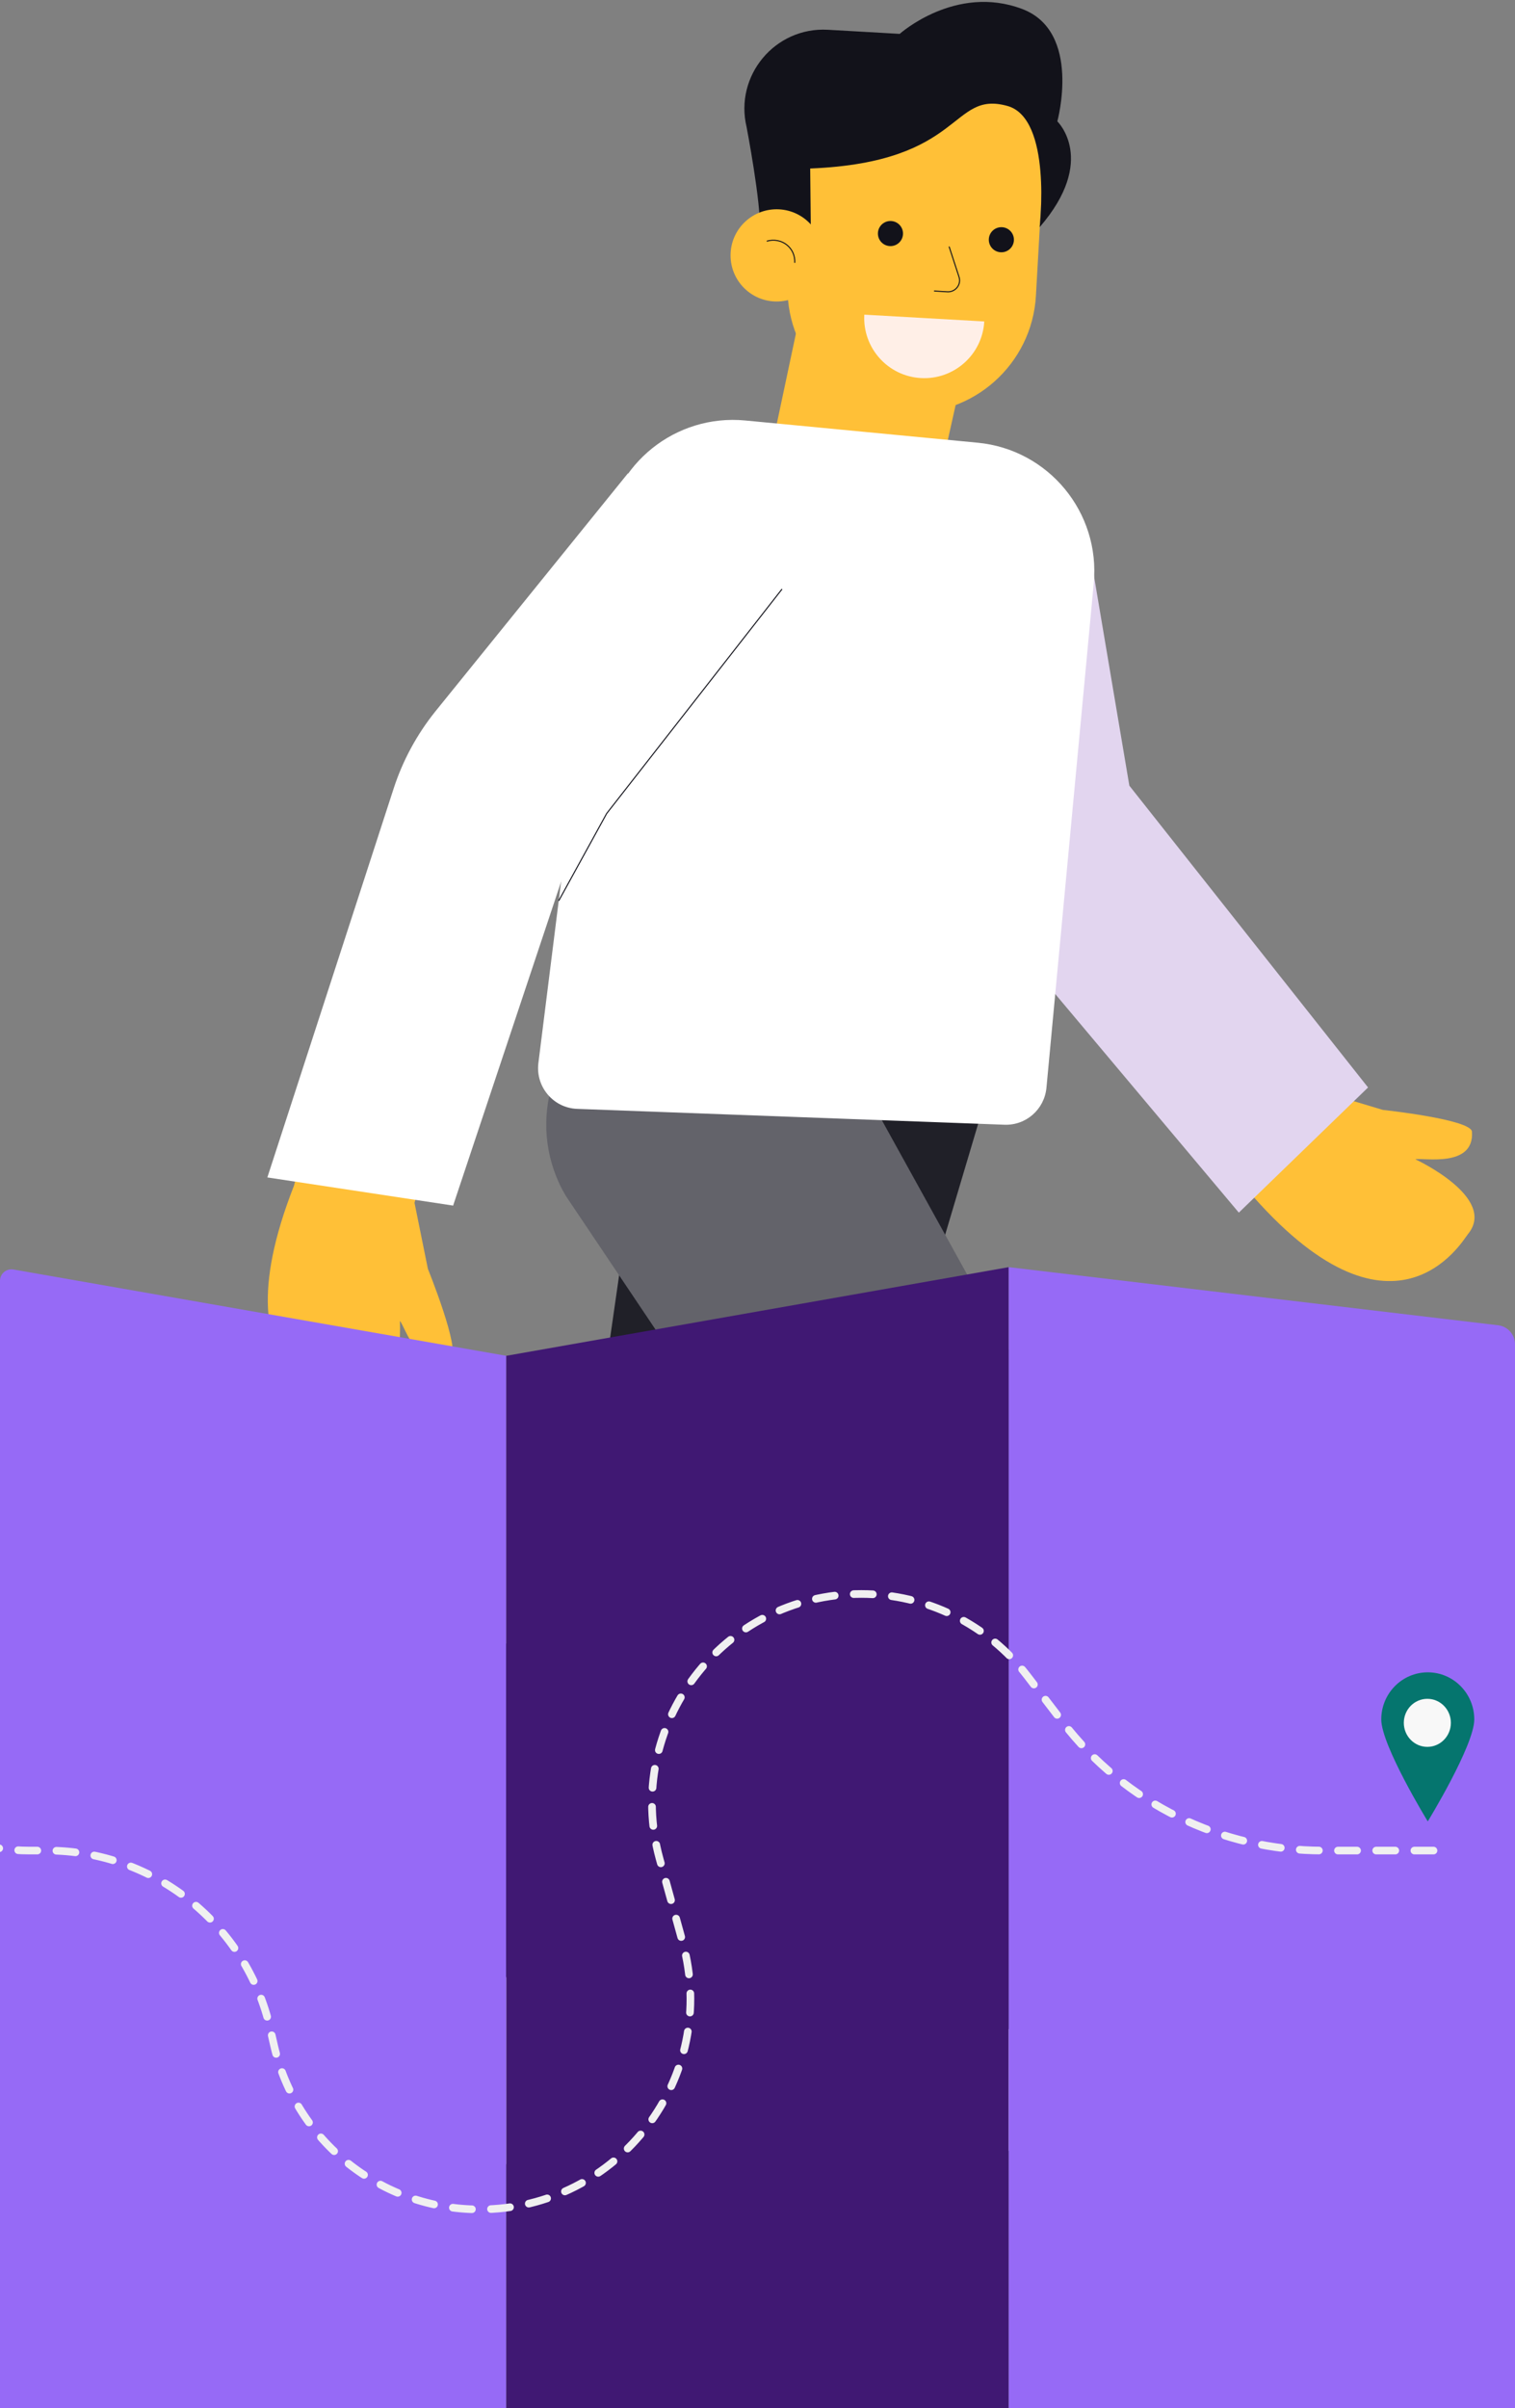
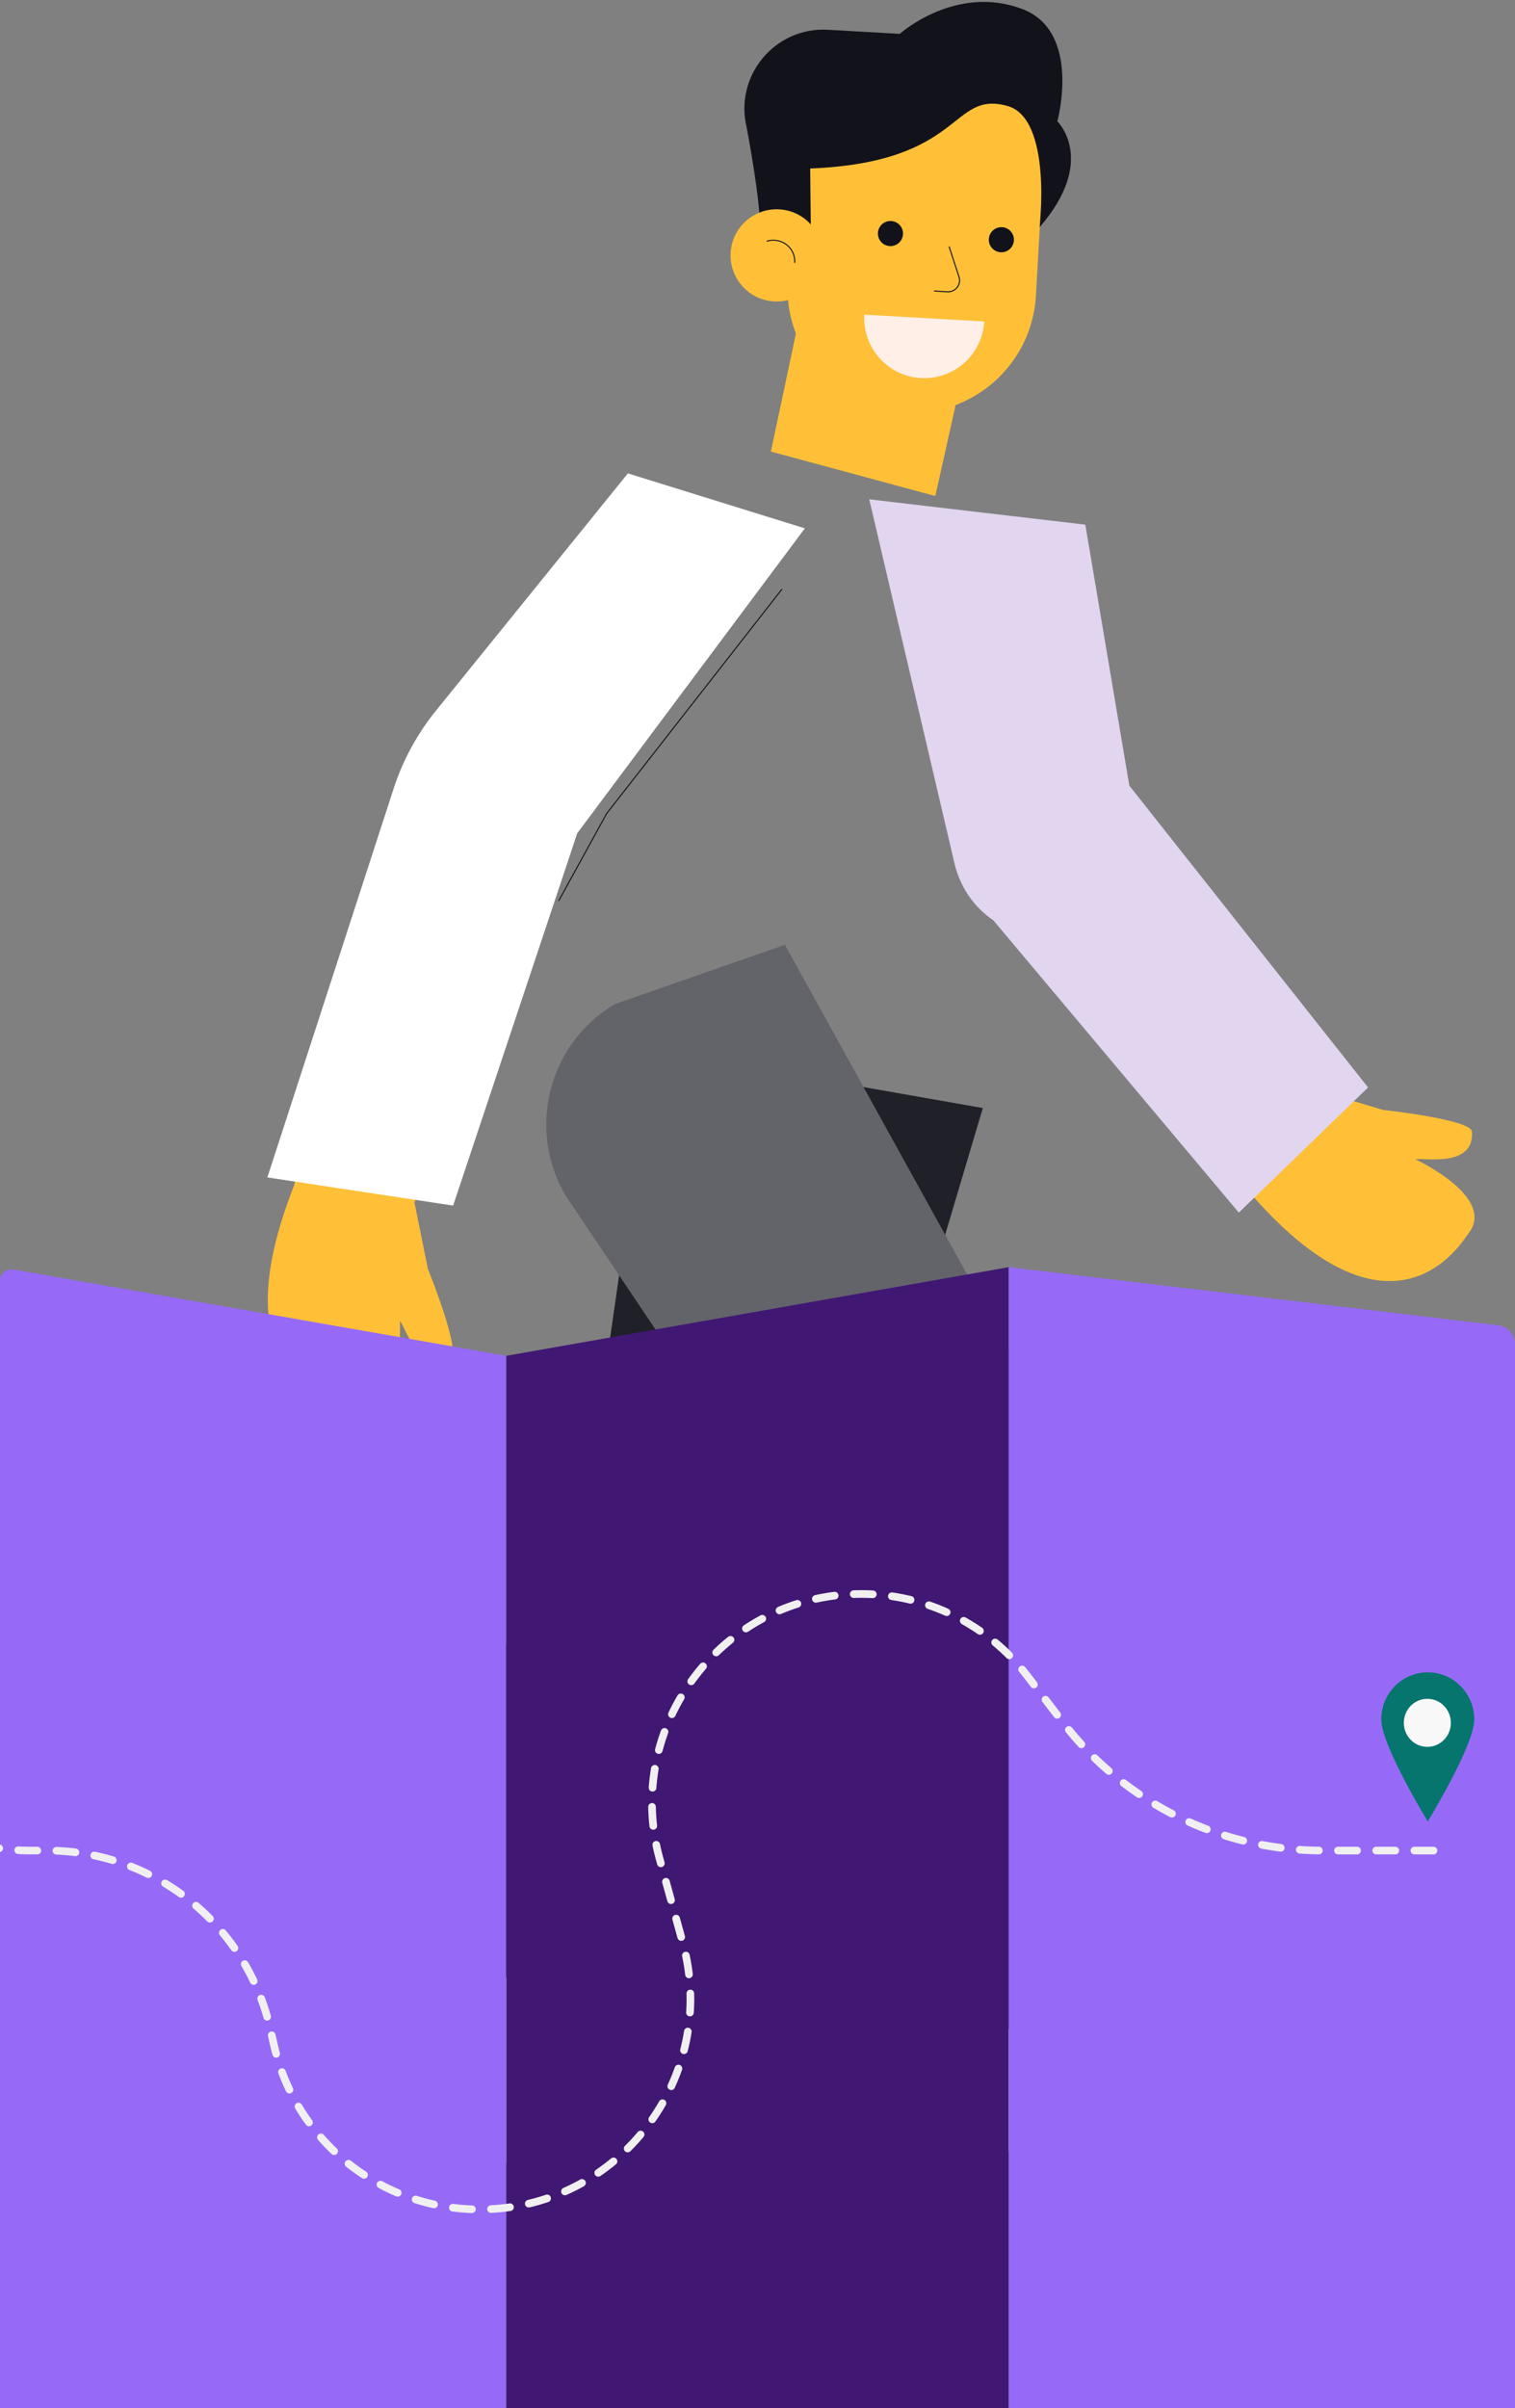
<svg xmlns="http://www.w3.org/2000/svg" width="793" height="1260" viewBox="0 0 793 1260" fill="none">
  <rect x="0" y="0" width="793" height="1260" fill="#808080" stroke="none" />
  <g clip-path="url(#clip0_6_5224)">
    <path d="M277.059 1061.55L173.549 974.41L303.233 812.09L341.039 549.276L514.453 579.758L433.132 853.02C430.762 864.76 425.592 875.747 418.16 885.01L277.059 1061.44V1061.55Z" fill="#202028" />
    <path d="M546.013 1130.69L718.996 1096.98L720.719 1089.66C724.381 1074.15 714.364 1058.74 698.746 1055.73L651.246 1046.57L597.498 1033.43L503.575 1057.88L522.532 1116.8C525.763 1126.71 535.888 1132.74 546.121 1130.69H546.013Z" fill="white" />
    <path d="M498.078 1069.19L439.806 839.664L296.121 625.643C275.548 590.852 287.073 545.937 321.863 525.364L410.832 494.344L572.505 786.67L631.1 1035.48L497.97 1069.3L498.078 1069.19Z" fill="#63636A" />
    <path d="M423.007 144.392L403.511 236.269L489.572 259.535L501.528 206.003L423.007 144.392Z" fill="#FFC037" />
    <path d="M187.665 733.889C212.008 738.735 209.315 691.127 209.315 691.127C212.116 694.251 219.871 720.532 235.92 710.408C241.413 706.961 223.964 663.877 223.964 663.877L216.963 629.302L226.657 597.096C227.195 595.157 226.98 593.111 225.903 591.388C225.472 590.634 224.825 589.987 224.179 589.556C223.317 588.91 222.241 588.372 221.056 588.264L171.078 580.401C167.524 579.863 164.184 582.017 163.323 585.463L153.844 620.469C110.76 730.334 182.818 733.027 187.558 733.889H187.665Z" fill="#FFC037" />
    <path d="M768.319 645.783C784.153 626.611 740.853 606.576 740.853 606.576C744.946 605.607 771.766 611.208 770.473 592.143C770.043 585.681 723.835 580.726 723.835 580.726L690.014 570.601L666.21 546.905C664.81 545.505 662.871 544.751 660.824 544.858C659.963 544.858 659.101 545.181 658.347 545.505C657.377 545.935 656.408 546.689 655.762 547.659L625.28 587.942C623.126 590.743 623.449 594.728 626.034 597.206L652.423 621.979C729.005 711.81 765.304 649.553 768.319 645.783Z" fill="#FFC037" />
    <path d="M648.443 634.476L519.944 481.527C509.712 474.633 502.603 464.078 499.694 452.122L454.995 261.259L568.091 274.507L591.141 411.084L716.085 568.988L648.335 634.583L648.443 634.476Z" fill="#E2D5EF" />
-     <path d="M316.591 278.708L281.801 556.278C280.293 568.665 289.664 579.759 302.158 580.19L525.765 588.483C537.075 588.914 546.661 580.405 547.738 569.203L572.511 305.097C575.958 268.045 548.815 235.193 511.763 231.638L390.05 220.006C353.752 216.559 321.223 242.517 316.591 278.816V278.708Z" fill="white" />
    <path d="M237.314 630.812L139.944 616.056L206.186 412.16C210.925 397.727 218.25 384.263 227.728 372.415L328.653 247.686L421.284 276.445L302.156 435.964L237.207 630.704L237.314 630.812Z" fill="white" />
    <path d="M409.333 308.222L317.563 425.626L292.467 471.295" stroke="#12121A" stroke-width="0.54" stroke-miterlimit="10" />
    <path d="M156.104 1052.5L246.581 1132.31L285.787 1081.15L264.568 1033.54L187.663 974.193L152.657 1025.25C146.733 1033.87 148.241 1045.61 156.104 1052.5Z" fill="white" />
    <path d="M246.585 1132.31H314.981L318.104 1125.42C324.567 1110.87 317.674 1093.86 302.917 1087.93L258.002 1070.16L246.692 1132.31H246.585Z" fill="white" />
    <path d="M418.106 45.327L548.013 52.681L542.235 154.735C540.208 190.545 509.416 218.038 473.605 216.011C437.795 213.984 410.302 183.191 412.329 147.381L418.106 45.327Z" fill="#FFC037" />
    <path d="M397.693 119.941C398.447 106.477 390.8 66.516 390.8 66.516C384.337 39.589 405.664 14.061 433.238 15.569L470.936 17.724C470.936 17.724 500.126 -8.45 535.024 4.691C566.368 16.539 553.443 63.501 553.443 63.501C553.443 63.501 574.554 83.75 544.18 118.864C544.18 118.864 550.858 61.885 527.269 55.422C497.218 47.129 505.08 84.935 424.082 88.166L424.513 129.096L397.586 119.833L397.693 119.941Z" fill="#12121A" />
    <path d="M406.525 157.751C419.85 157.751 430.652 146.949 430.652 133.624C430.652 120.299 419.85 109.497 406.525 109.497C393.2 109.497 382.397 120.299 382.397 133.624C382.397 146.949 393.2 157.751 406.525 157.751Z" fill="#FFC037" />
    <path d="M466.096 128.771C469.725 128.771 472.666 125.829 472.666 122.2C472.666 118.572 469.725 115.63 466.096 115.63C462.467 115.63 459.525 118.572 459.525 122.2C459.525 125.829 462.467 128.771 466.096 128.771Z" fill="#12121A" />
    <path d="M524.146 132.006C527.775 132.006 530.717 129.064 530.717 125.435C530.717 121.807 527.775 118.865 524.146 118.865C520.518 118.865 517.576 121.807 517.576 125.435C517.576 129.064 520.518 132.006 524.146 132.006Z" fill="#12121A" />
    <path d="M515.2 168.193C514.23 185.535 499.366 198.783 482.025 197.814C464.683 196.844 451.435 181.98 452.404 164.639L515.2 168.193Z" fill="#FFEFE7" />
    <path d="M488.921 152.254L495.922 152.685C500.123 152.901 503.354 148.807 501.954 144.822L496.784 128.989" stroke="#12121A" stroke-width="0.54" stroke-miterlimit="10" />
    <path d="M401.348 126.189C409.103 123.927 416.427 129.636 415.996 137.499" stroke="#12121A" stroke-width="0.54" stroke-miterlimit="10" />
    <path d="M0 670.142C0 666.414 3.363 663.589 7.035 664.231L265 709.391V1385H0V670.142Z" fill="#966AF6" />
    <path d="M265 709.391L528 663V1385H265V709.391Z" fill="#401873" />
    <path d="M528 663L784.179 693.414C789.21 694.011 793 698.277 793 703.344V1385H528V663Z" fill="#966AF6" />
    <path d="M-896 836.442H-181.011C-137.925 836.442 -99.111 862.483 -82.774 902.351V902.351C-66.436 942.219 -27.623 968.26 15.463 968.26H24.622C80.496 968.26 128.953 1006.88 141.418 1061.35L143.465 1070.29C154.942 1120.44 199.559 1156 251.006 1156V1156C323.904 1156 376.759 1086.56 357.341 1016.29L345.283 972.658C326.011 902.922 378.469 834 450.819 834V834C484.862 834 516.968 849.834 537.69 876.843L556.323 901.13C588.792 943.45 639.097 968.26 692.438 968.26H756" stroke="#F0F0F0" stroke-width="4" stroke-linecap="round" stroke-linejoin="round" stroke-dasharray="10 10" />
    <path d="M771.679 899.648C771.679 913.261 747.339 953 747.339 953C747.339 953 723 913.261 723 899.648C723 886.035 733.897 875 747.339 875C760.782 875 771.679 886.035 771.679 899.648Z" fill="#05756E" />
    <ellipse cx="747.118" cy="901.428" rx="12.316" ry="12.572" fill="#F8F8F8" />
  </g>
  <defs>
    <clipPath id="clip0_6_5224">
      <rect width="793" height="1260" fill="white" />
    </clipPath>
  </defs>
</svg>